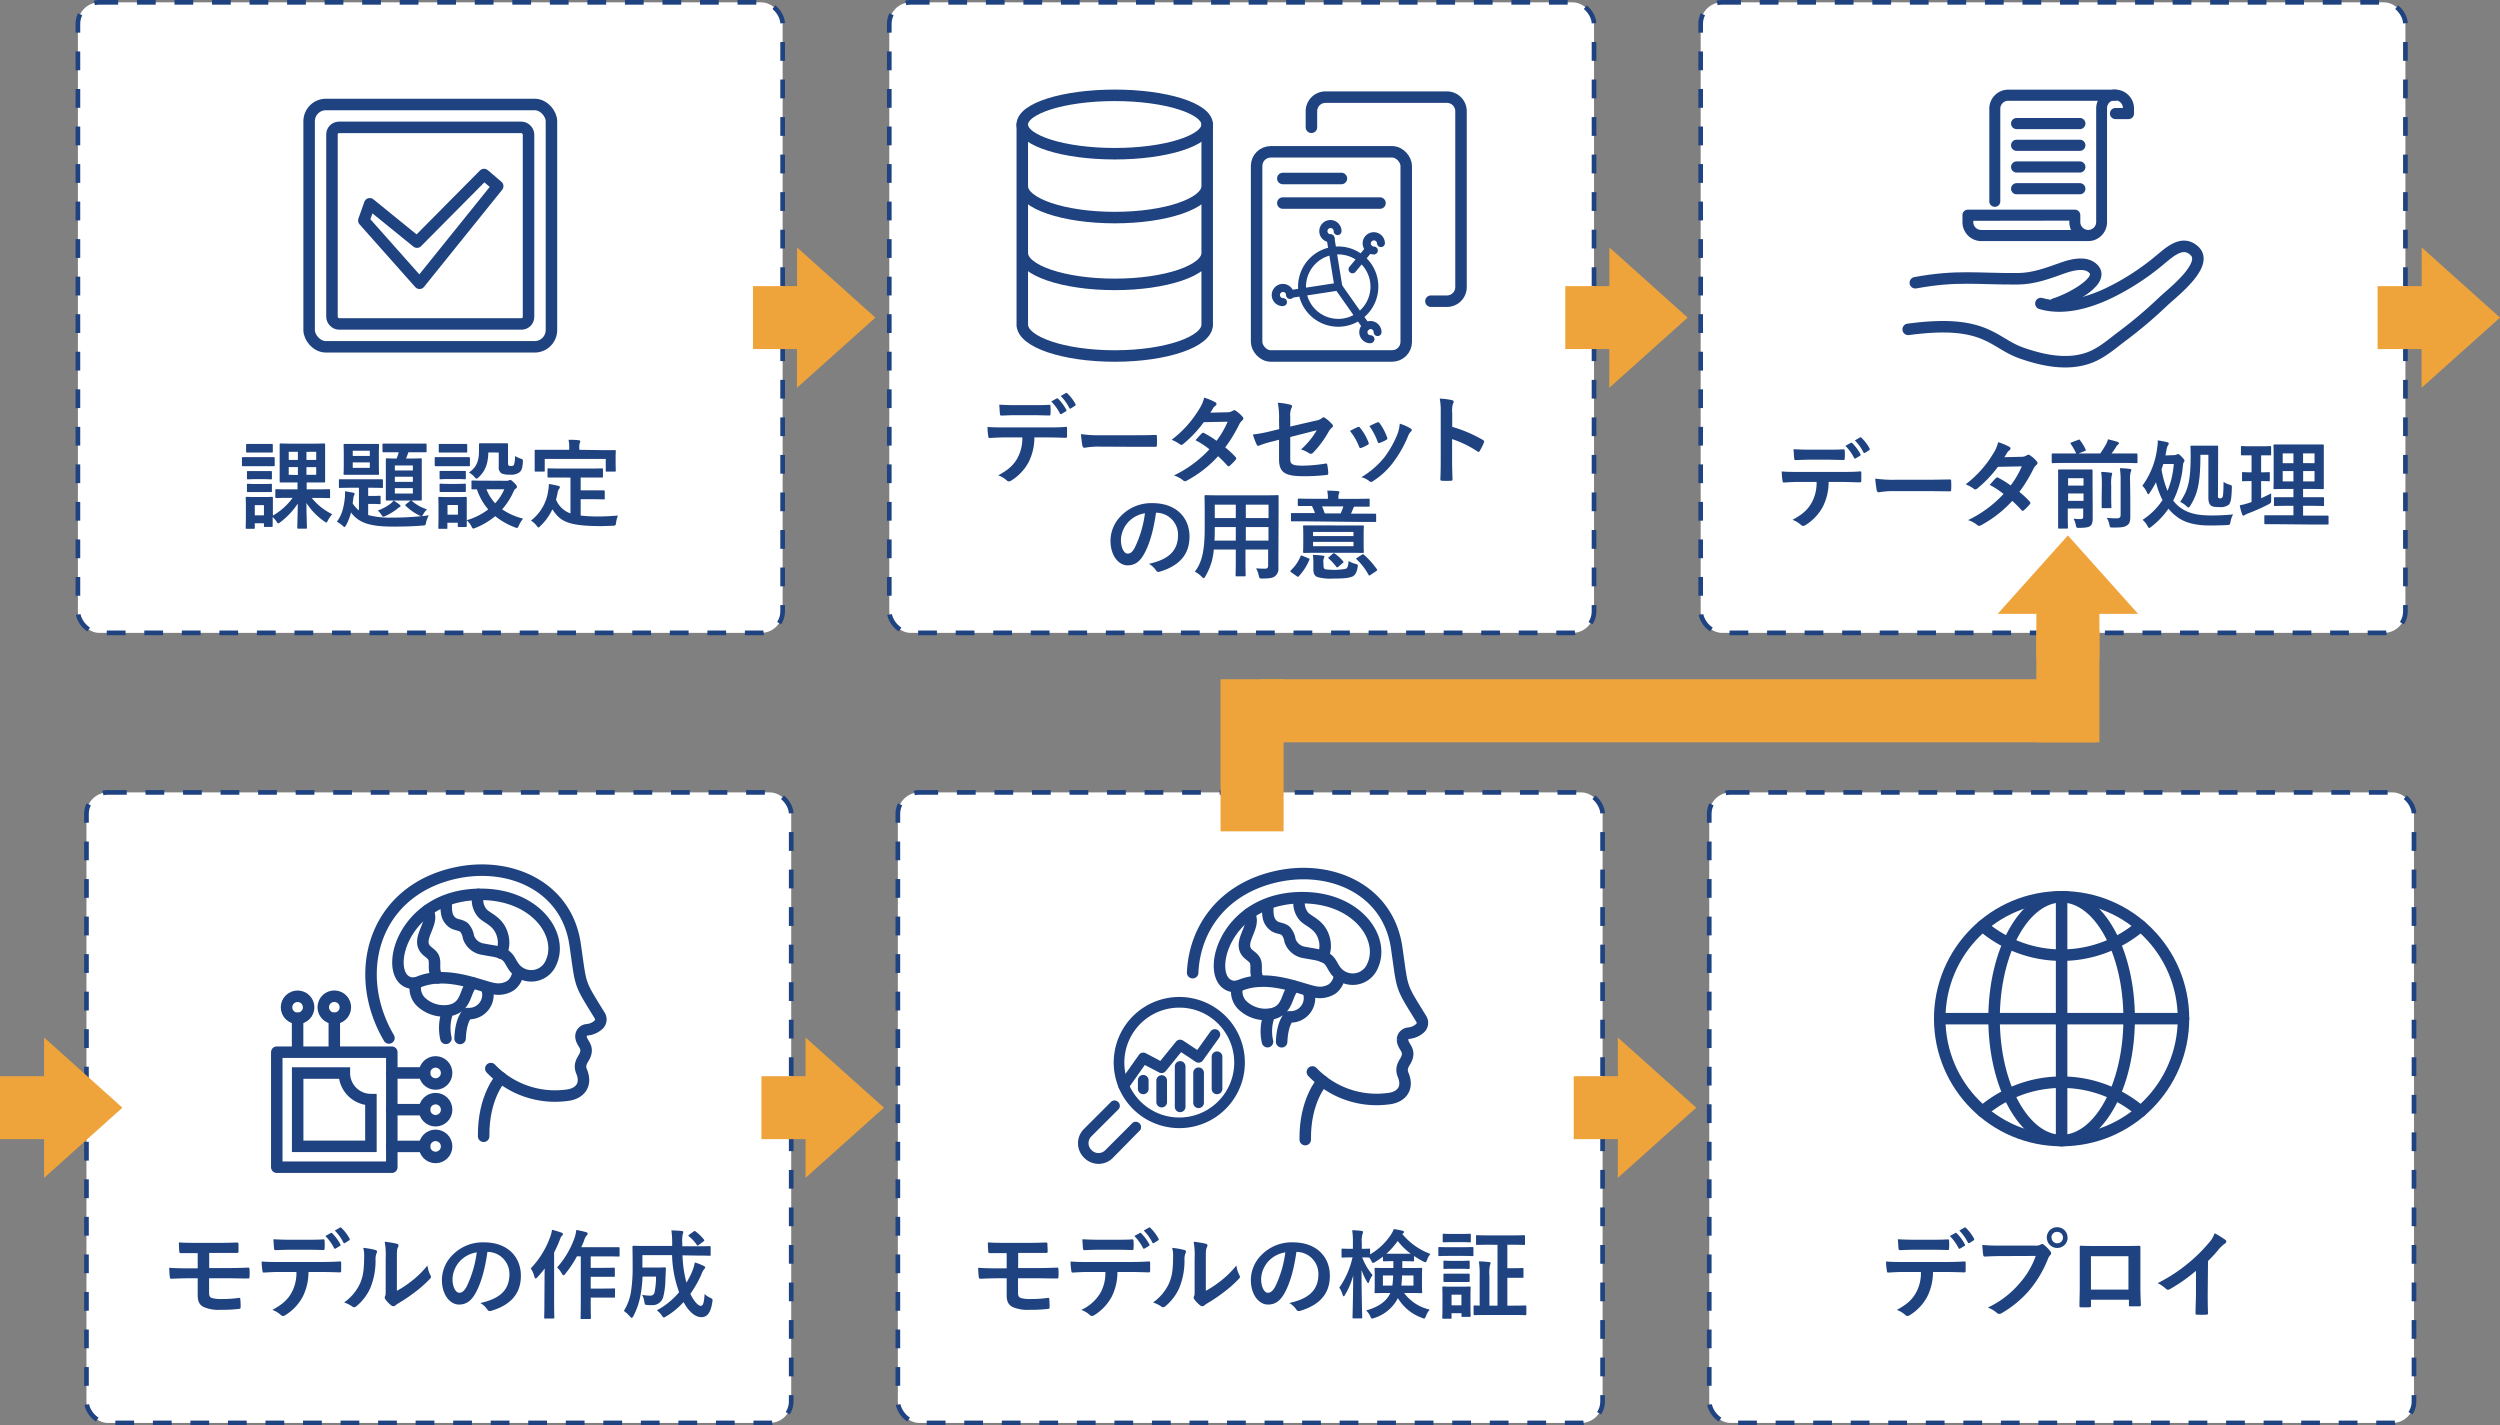
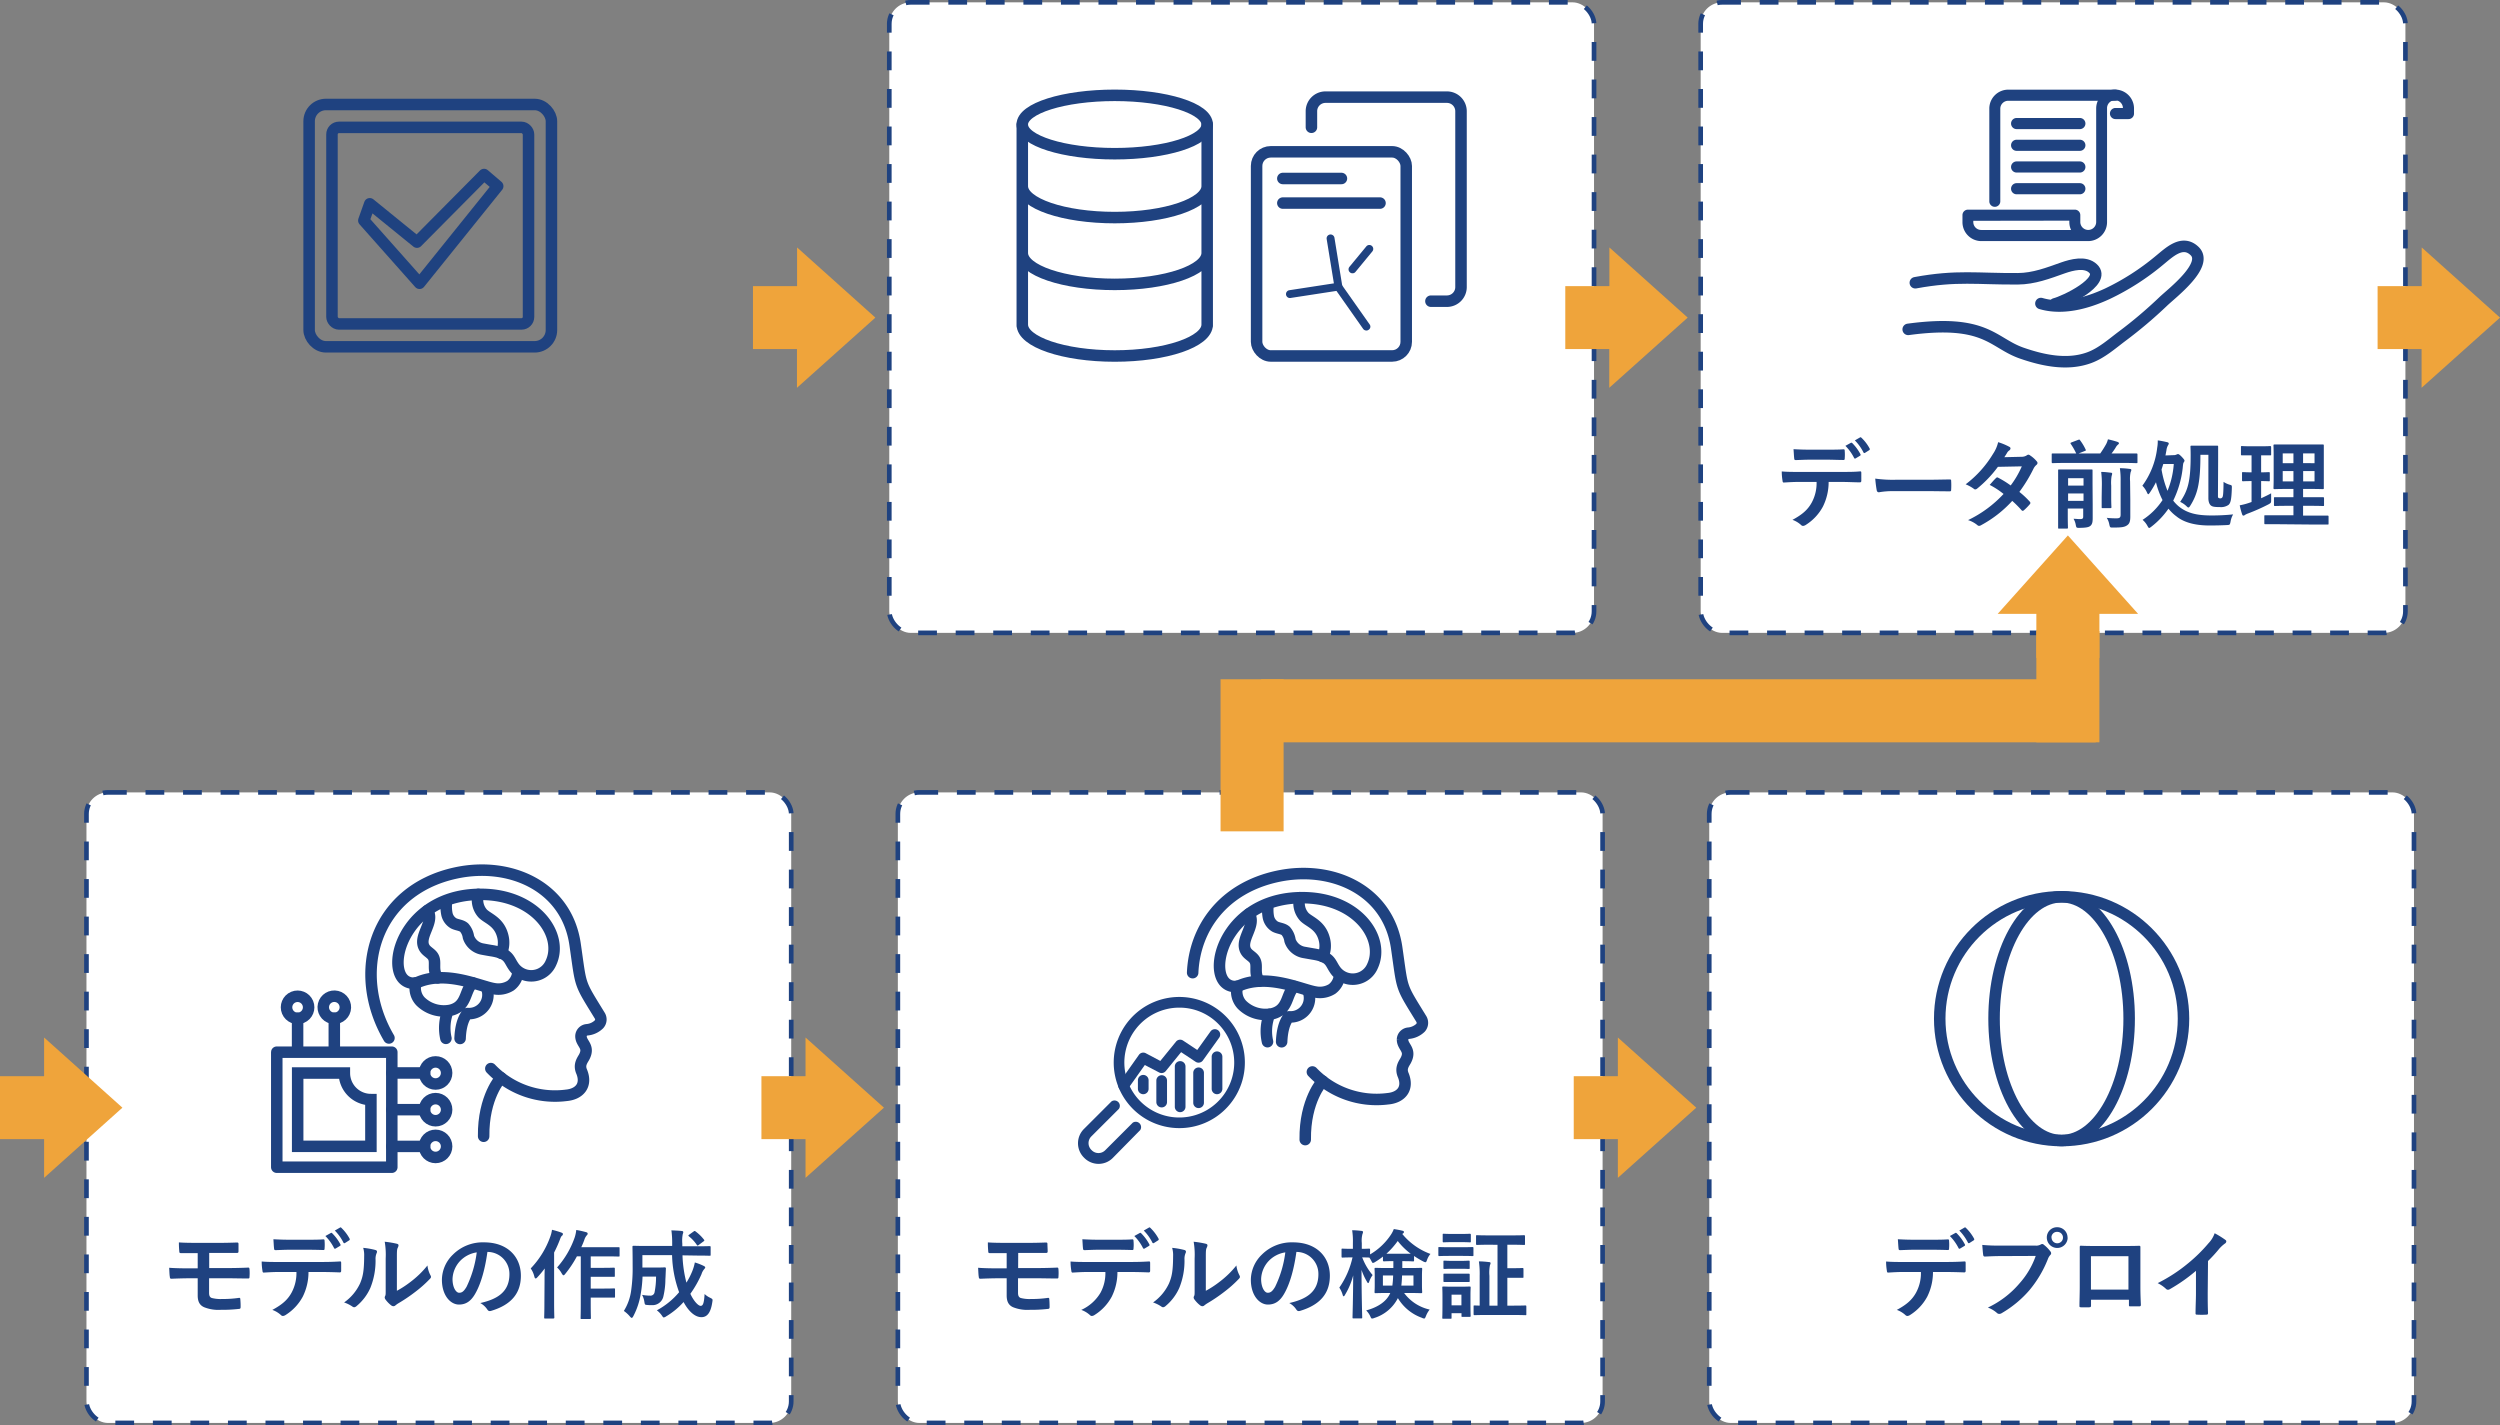
<svg xmlns="http://www.w3.org/2000/svg" viewBox="0 0 674 384.26">
  <rect x="0" y="0" width="674" height="384.26" fill="#808080" stroke="none" />
  <defs>
    <style>.cls-1{fill:#fff;stroke-width:1.26px;stroke-dasharray:5.06}.cls-1,.cls-3,.cls-5{stroke:#1f4280}.cls-1,.cls-5{stroke-miterlimit:10}.cls-2{fill:#1f4280}.cls-3,.cls-5{fill:none;stroke-linecap:round;stroke-width:3.1px}.cls-3{stroke-linejoin:round}.cls-4{fill:#efa43b}</style>
  </defs>
  <g id="レイヤー_2" data-name="レイヤー 2">
    <g id="レイヤー_1-2" data-name="レイヤー 1">
-       <rect class="cls-1" x="21" y=".63" width="190" height="170" rx="5.8" />
      <rect class="cls-1" x="239.75" y=".63" width="190" height="170" rx="5.8" />
      <rect class="cls-1" x="458.5" y=".63" width="190" height="170" rx="5.8" />
-       <path class="cls-2" d="M71 123.25h2.78c.16 0 .28 0 .28.29v1.84c0 .29 0 .31-.28.31h-8.27c-.16 0-.28 0-.28-.31v-1.84c0-.26 0-.29.28-.29h2.79zm9.43 19.27c-.25 0-.28 0-.28-.29 0-.49.1-3.3.13-6.47a19.82 19.82 0 01-4.68 5c-.29.24-.44.34-.57.34s-.26-.16-.52-.55-.68-.85-1-1.17v2.4c0 .13 0 .28-.26.28h-1.81c-.26 0-.28 0-.28-.28v-.71h-2.47v1.2c0 .26 0 .29-.29.29h-1.85c-.28 0-.31 0-.31-.29s.05-.78.05-3.93v-1.66c0-1.64-.05-2.26-.05-2.44s0-.29.31-.29.71.05 2.37.05h2c1.67 0 2.21-.05 2.39-.05s.26 0 .26.29V139a17.15 17.15 0 005.33-4.78H78c-2.47 0-3.33.05-3.48.05s-.29 0-.29-.29v-1.82c0-.26 0-.28.29-.28s1 .05 3.48.05h2.21v-1.85H75.69c-.22 0-.29 0-.29-.28v-7.34-2.59c0-.15 0-.32.29-.32s.93.06 3.22.06h5.2c2.29 0 3.07-.06 3.25-.06s.29 0 .29.32v9.93c0 .13 0 .28-.29.28h-4.68v1.85h2.52c2.49 0 3.35-.05 3.51-.05s.28 0 .28.28V134c0 .26 0 .29-.28.29s-1-.05-3.51-.05h-1.15a16 16 0 005.52 4.39 7.68 7.68 0 00-1.17 1.69c-.21.39-.29.55-.45.55s-.26-.13-.57-.34a17.5 17.5 0 01-4.76-4.92c0 3.25.13 6.11.13 6.63 0 .26 0 .29-.28.29zm-9.53-22.83h2.34c.16 0 .31 0 .31.29v1.74c0 .26 0 .28-.31.28h-6.6c-.15 0-.29 0-.29-.28v-1.74c0-.26 0-.29.29-.29H69zm-.08 7.31H73c.18 0 .31 0 .31.29v1.66c0 .26 0 .29-.31.29s-.62-.06-2.18-.06h-1.74c-1.59 0-2.06.06-2.21.06s-.29 0-.29-.29v-1.66c0-.26 0-.29.29-.29h2.21zm0 3.49c1.56 0 2-.06 2.18-.06s.31 0 .31.29v1.66c0 .26 0 .29-.31.29h-6.13c-.15 0-.29 0-.29-.29v-1.66c0-.26 0-.29.29-.29s.62.06 2.21.06zm-2.13 5.69v2.76h2.47v-2.76zM80.31 124v-2.2h-2.47v2.2zm0 4.06v-2.13h-2.47V128zm2.31-6.24V124h2.63v-2.2zm2.63 4.11h-2.63V128h2.63zM110.49 135.11c.16-.13.23-.18.34-.18s.13 0 .23.13a11.29 11.29 0 004.06 2.26 5.48 5.48 0 00-.91 1.14c-.31.55-.37.6-.52.68.6 0 1.27-.13 1.92-.23a8.87 8.87 0 00-.73 1.87c-.15.86-.15.86-1 .91-2.66.23-5.18.28-8.06.28-4 0-6.84-.46-8.77-1.61a7.65 7.65 0 01-2.41-2.21 14.53 14.53 0 01-1.33 3.43c-.21.34-.31.5-.44.5s-.26-.11-.52-.37a8.06 8.06 0 00-1.54-1.06c1.33-1.72 1.9-3.77 2.19-6.74a13.48 13.48 0 000-1.45c.71.08 1.46.23 2.16.36.31.05.44.16.44.29a.89.89 0 01-.15.47 2 2 0 00-.19.72l-.18 1.41a7.19 7.19 0 001.69 1.9v-6.11h-2c-2.23 0-3 .05-3.14.05s-.26 0-.26-.29v-1.77c0-.26 0-.28.26-.28h11.32c.15 0 .29 0 .29.28v1.77c0 .26 0 .29-.29.29s-.91-.05-3.15-.05h-.54v2.21h1.14c1.41 0 1.77-.06 1.93-.06s.28 0 .28.29v1.69c0 .26 0 .29-.28.29s-.52-.06-1.93-.06h-1.14v3a22.74 22.74 0 006.5.68 70.54 70.54 0 007.85-.39 2.27 2.27 0 01-.6-.21 14.18 14.18 0 01-3.61-2.55c-.21-.2-.16-.28.1-.49zm-11.34-15.42h2.79c.16 0 .26 0 .26.29s-.06.78-.06 2.26v3.2c0 1.5.06 2.13.06 2.28s0 .29-.26.29H92.91c-.19 0-.28 0-.28-.29s.05-.78.05-2.28v-3.2c0-1.48-.05-2.11-.05-2.26s0-.29.28-.29h2.81zm.55 3.23v-1.41h-4.6v1.41zm0 1.74h-4.6v1.48h4.6zm8 11.36c.18.16.28.23.28.39s-.13.26-.31.34a2.57 2.57 0 00-.55.41 15.71 15.71 0 01-3.17 1.93 1.91 1.91 0 01-.62.21c-.18 0-.26-.16-.47-.47a6.29 6.29 0 00-1-1.2 12.41 12.41 0 003.43-1.84 4.72 4.72 0 00.83-.84 14.48 14.48 0 011.54 1.05zm-1.12-14.09h-3.15c-.15 0-.31 0-.31-.26v-1.79c0-.26 0-.29.31-.29h11.3c.15 0 .28 0 .28.29v1.79c0 .23 0 .26-.28.26h-4.63a15 15 0 01-.65 1.69h1.17c2 0 2.63-.06 2.81-.06s.28 0 .28.29v10.82c0 .16 0 .28-.28.28H104.3c-.16 0-.28 0-.28-.28v-8.09-2.73c0-.16 0-.29.28-.29s.78.06 2.63.06a15.21 15.21 0 00.57-1.69zm-.13 4.91h4.86v-1.35h-4.86zm4.86 3.07v-1.38h-4.86v1.38zm0 1.69h-4.86v1.46h4.86zM123.62 123.25h2.78c.16 0 .29 0 .29.29v1.84c0 .29 0 .31-.29.31h-8.92c-.13 0-.28 0-.28-.31v-1.84c0-.26 0-.29.28-.29h2.76zm13 6.37a1.45 1.45 0 00.57-.1.86.86 0 01.39-.13c.18 0 .49.23 1 .73s.8.91.8 1.09a.49.49 0 01-.28.47 1.78 1.78 0 00-.63.8 18.65 18.65 0 01-3.09 4.84 17.49 17.49 0 005.64 2.5 9 9 0 00-1.12 1.82c-.23.49-.31.7-.52.7a2.35 2.35 0 01-.59-.18 19.34 19.34 0 01-5.28-3 19.69 19.69 0 01-5.31 3.15 1.56 1.56 0 01-.59.18c-.21 0-.32-.18-.55-.65a5 5 0 00-1.22-1.54v1.49c0 .11 0 .28-.29.28h-1.84c-.26 0-.29 0-.29-.28v-.86h-2.81v1.35c0 .26 0 .29-.28.29h-1.85c-.29 0-.31 0-.31-.29s.05-.78.05-3.93v-1.66c0-1.64-.05-2.26-.05-2.44s0-.29.31-.29.7.05 2.37.05h2.31c1.69 0 2.21-.05 2.39-.05s.29 0 .29.29v6a18 18 0 005.79-2.91 16.38 16.38 0 01-3.06-5.41h-1.17c-.26 0-.29 0-.29-.31v-1.82c0-.23 0-.26.29-.26s.91.05 3.17.05zm-13.32-9.93h2.34c.15 0 .32 0 .32.29v1.74c0 .26 0 .28-.32.28H118.57c-.16 0-.28 0-.28-.28v-1.74c0-.26 0-.29.28-.29h2.37zm-.2 7.28h2.18c.29 0 .31 0 .31.26v1.69c0 .26 0 .29-.31.29-.13 0-.6-.06-2.18-.06H121c-1.58 0-2.05.06-2.21.06s-.28 0-.28-.29v-1.69c0-.23 0-.26.28-.26H121zm0 3.49c1.58 0 2.05-.06 2.18-.06.29 0 .31 0 .31.29v1.66c0 .26 0 .29-.31.29h-6.49c-.16 0-.28 0-.28-.29v-1.66c0-.26 0-.29.28-.29s.63.06 2.21.06zm-2.45 5.69v2.6h2.81v-2.6zm11-14.17c-.05 3.28-1 5.15-2.54 6.63-.29.29-.47.42-.63.42s-.33-.16-.62-.5a5.24 5.24 0 00-1.43-1.14c1.74-1.2 2.7-2.73 2.7-5.67v-1.92c0-.15 0-.29.31-.29h7.23c.15 0 .29 0 .29.29V124.6c0 .42 0 .73.18.89s.31.15.73.15a.75.75 0 00.7-.36 6.9 6.9 0 00.26-2.34 7.1 7.1 0 001.53.7c.65.21.63.26.6.94-.08 1.56-.34 2.29-.94 2.78a3.91 3.91 0 01-2.65.6 4.66 4.66 0 01-2.21-.36 1.93 1.93 0 01-.7-1.8V122zm-.51 9.93a12.06 12.06 0 002.36 3.77 13 13 0 002.45-3.77zM151.43 128.74h-3.51c-.16 0-.31 0-.31-.28v-1.9c0-.26 0-.29.31-.29s1 .05 3.51.05h7.33c2.5 0 3.36-.05 3.51-.05s.29 0 .29.29v1.9c0 .25 0 .28-.29.28h-5.72v3.46h6.18c.17 0 .31 0 .31.28v1.9c0 .23 0 .26-.31.26s-.86-.05-3-.05h-3.18V139a42.9 42.9 0 005 .24c1.48 0 3.33-.11 5.05-.24a7.28 7.28 0 00-.5 1.88c-.1.8-.13.8-.93.88-1 0-2 .08-3.07.08-9.31 0-11.13-1.43-13.18-4.53a14.77 14.77 0 01-3.18 4.45c-.26.29-.41.44-.57.44s-.26-.15-.52-.49a5.46 5.46 0 00-1.51-1.35 12.31 12.31 0 004.68-8.22 12.09 12.09 0 00.16-1.66c.86.13 1.72.31 2.47.49.36.08.49.18.49.36a.83.83 0 01-.23.5 2.19 2.19 0 00-.34.8 19.51 19.51 0 01-.47 2.06 6.54 6.54 0 003.9 3.72v-9.65zm10.87-7.39h3.43c.15 0 .29 0 .29.26s-.05.63-.05 1.36V124c0 2.32.05 2.71.05 2.86s0 .29-.29.29h-2.13c-.26 0-.29 0-.29-.29v-3.14h-16.45v3.14c0 .26 0 .29-.32.29h-2.1c-.26 0-.29 0-.29-.29V123.12v-1.59c0-.19 0-.26.29-.26h9.02v-.23a10.84 10.84 0 00-.18-2.47c1 0 1.9 0 2.78.13.23 0 .39.11.39.26a1.18 1.18 0 01-.16.49 4.93 4.93 0 00-.1 1.57v.25zM278.87 117.93a14.85 14.85 0 01-1.54 6.64 13.18 13.18 0 01-4.57 4.91 1.63 1.63 0 01-.78.31.77.77 0 01-.55-.26 6.84 6.84 0 00-2.31-1.38c2.55-1.37 4.08-2.65 5.17-4.62a11.15 11.15 0 001.33-5.6h-4.94c-1.3 0-2.58.08-3.9.16-.24 0-.32-.16-.34-.49a15.71 15.71 0 01-.21-2.5c1.46.13 2.91.13 4.42.13h11.68c2 0 3.53 0 5.07-.15.26 0 .28.15.28.52v2c0 .34-.15.44-.39.44-1.35-.05-3.14-.11-4.94-.11zm-5.15-6c-1.2 0-2.24.06-3.69.11-.34 0-.42-.13-.45-.45-.07-.62-.1-1.55-.18-2.49 1.82.1 3.15.13 4.32.13h4.78c1.46 0 3.1 0 4.4-.1.26 0 .31.15.31.49a12.05 12.05 0 010 1.9c0 .36 0 .49-.34.49-1.4 0-2.94-.08-4.37-.08zm11.18-4.52c.13-.08.23 0 .36.08a11.92 11.92 0 012.21 3 .28.28 0 01-.13.42l-1.17.7a.27.27 0 01-.41-.13 13 13 0 00-2.34-3.25zm2.47-1.46c.16-.1.23 0 .36.08a11.27 11.27 0 012.21 2.91.31.31 0 01-.13.47l-1.09.7a.28.28 0 01-.44-.13 12.73 12.73 0 00-2.31-3.22zM296.24 120.41a20.94 20.94 0 00-3.82.31c-.31 0-.52-.16-.6-.55a29.88 29.88 0 01-.39-3.14 33.46 33.46 0 005.62.31h8.37c2 0 4 0 6-.08.39 0 .47 0 .47.36a20 20 0 010 2.45c0 .31-.1.41-.47.39h-5.8zM330.89 111.15a2.52 2.52 0 001.43-.39.79.79 0 01.45-.18.87.87 0 01.46.21 8.2 8.2 0 011.77 1.58.63.63 0 01.21.47.65.65 0 01-.29.49 3.41 3.41 0 00-.78 1 40.09 40.09 0 01-3.82 6.29 23.3 23.3 0 012.81 2.63.52.52 0 01.16.36.51.51 0 01-.16.34 15.58 15.58 0 01-1.61 1.64.55.55 0 01-.31.13.43.43 0 01-.29-.16 31.49 31.49 0 00-2.52-2.56 31.54 31.54 0 01-8.3 6.5 1.41 1.41 0 01-.65.24.77.77 0 01-.49-.24 7.42 7.42 0 00-2.47-1.32 31.67 31.67 0 009.57-7.05 21.39 21.39 0 00-3.75-2.44c.57-.63 1.12-1.3 1.72-1.85a.46.46 0 01.34-.18.72.72 0 01.26.1 26.43 26.43 0 013.35 2.08 24.74 24.74 0 003-5.15l-6.44.13a31.53 31.53 0 01-5.54 5.88.94.94 0 01-.52.24.58.58 0 01-.41-.18 10.82 10.82 0 00-2.19-1.2 29.06 29.06 0 007.36-8.17 9.48 9.48 0 001.4-3.19 16.24 16.24 0 013.05 1.27.47.47 0 01.28.42.71.71 0 01-.31.52 2.18 2.18 0 00-.55.54c-.2.37-.36.63-.8 1.3zM344.83 113.15a21.57 21.57 0 00-.33-4.57 17.8 17.8 0 013.35.52c.34.07.49.23.49.46a.86.86 0 01-.15.42 4.59 4.59 0 00-.34 2.31V115l6.79-1.58a3.55 3.55 0 001.84-.76.65.65 0 01.37-.16.58.58 0 01.36.16 10.07 10.07 0 011.92 1.69.67.67 0 01.24.47.72.72 0 01-.34.52 3.61 3.61 0 00-.81 1 26.92 26.92 0 01-4.13 5.62 1 1 0 01-.67.39.83.83 0 01-.5-.18 8.86 8.86 0 00-2.16-1A21.47 21.47 0 00355 116l-7.15 1.82v5.9c0 1.38.47 1.82 3.28 1.82a39.29 39.29 0 006.29-.57c.36-.05.39.13.44.52a12.43 12.43 0 01.24 2.18c0 .26-.16.37-.55.39a49.12 49.12 0 01-6.22.32c-5 0-6.5-1.07-6.5-4.58v-5.25l-1.66.44a26.71 26.71 0 00-3.67 1.12 1.08 1.08 0 01-.31.1c-.18 0-.28-.13-.41-.41a18.21 18.21 0 01-1-2.66 37 37 0 004.88-.91l2.21-.54zM366 115.15a.47.47 0 01.68.19 13.82 13.82 0 012.23 3.84 1.59 1.59 0 01.11.39c0 .16-.11.24-.31.37a11 11 0 01-1.67.8c-.36.13-.52 0-.65-.36a15.43 15.43 0 00-2.44-4.19c.86-.49 1.49-.78 2.05-1.04zm14.28.34c.2.16.34.29.34.44s-.08.29-.29.47a3.63 3.63 0 00-.78 1.33 31.44 31.44 0 01-3.93 6.91 20.51 20.51 0 01-5.35 5 1.12 1.12 0 01-.63.29.58.58 0 01-.41-.18 6 6 0 00-2.21-1.1 22.66 22.66 0 006.24-5.4 27.13 27.13 0 003.51-6.27 9.78 9.78 0 00.6-2.76 12.55 12.55 0 012.89 1.27zm-9-1.58c.29-.14.47-.11.68.2a14.88 14.88 0 012 3.8c.13.39.08.52-.26.7a10.15 10.15 0 01-1.79.81c-.29.1-.39 0-.52-.39a17.63 17.63 0 00-2.19-4.16c1-.5 1.59-.78 2.03-.96zM391.52 115.08a36.66 36.66 0 018.27 3.53c.28.16.41.34.28.68a14.86 14.86 0 01-1.12 2.26c-.1.18-.2.29-.33.29a.41.41 0 01-.29-.13 28.48 28.48 0 00-6.84-3.33v5.74c0 1.69.05 3.23.11 5.1 0 .31-.11.39-.47.39a18 18 0 01-2.32 0c-.36 0-.49-.08-.49-.39.08-1.92.1-3.46.1-5.12v-12.79a19.17 19.17 0 00-.26-3.85 19.15 19.15 0 013.25.41c.37.08.5.24.5.44a1.35 1.35 0 01-.21.6 6.88 6.88 0 00-.18 2.45zM311.66 138.21c-.6 4.42-1.69 8.48-3.25 11.21-1.12 2-2.47 3-4.42 3-2.29 0-4.6-2.45-4.6-6.68a9.58 9.58 0 012.94-6.76 11.35 11.35 0 018.45-3.33c6.24 0 9.91 3.85 9.91 9 0 4.84-2.73 7.88-8 9.46-.55.16-.78.06-1.12-.46a5.47 5.47 0 00-1.82-1.64c4.39-1 7.85-2.86 7.85-7.78a5.91 5.91 0 00-5.82-6zm-7.46 2.52a7.5 7.5 0 00-2 4.81c0 2.4 1 3.72 1.77 3.72s1.25-.34 1.95-1.58a29.78 29.78 0 002.76-9.31 7.83 7.83 0 00-4.48 2.36zM344.66 149.6v3.59a2.47 2.47 0 01-.86 2.1c-.49.45-1.27.68-3.43.68-.8 0-.8 0-1-.75a6.68 6.68 0 00-.73-2c1.07.08 1.56.1 2.42.1.6 0 .83-.26.83-.85v-4.32h-6.11v3.09c0 2.53.05 3.7.05 3.85s0 .29-.28.29h-2.15c-.26 0-.28 0-.28-.29s.05-1.32.05-3.85v-3.09h-5.93a16.49 16.49 0 01-2.26 7.2c-.21.37-.34.52-.47.52s-.26-.13-.55-.41a6.65 6.65 0 00-1.84-1.33c1.89-2.44 2.67-5.54 2.67-11.8v-4.27c0-2.7-.05-4.11-.05-4.26s0-.31.31-.31 1.07.05 3.57.05h12.22c2.52 0 3.4-.05 3.59-.05s.28 0 .28.31v4.26zm-11.49-3.85v-3.66h-5.67v.28c0 1.25 0 2.37-.08 3.38zm0-6.08v-3.62h-5.67v3.62zm2.7-3.62v3.62H342v-3.62zm6.11 9.7v-3.66h-6.11v3.66zM348.14 154.31c-.31-.24-.31-.34-.13-.55a10.77 10.77 0 002.63-3.82c.13-.26.18-.21.52-.08l1.58.65c.31.1.37.16.26.42a15 15 0 01-2.83 4.42.33.33 0 01-.24.15.6.6 0 01-.31-.15zm3.43-13.76h-3.25c-.16 0-.28 0-.28-.28v-1.67c0-.26 0-.28.28-.28H354.51a15.06 15.06 0 00-.81-1.9h-3.51c-.16 0-.31 0-.31-.31v-1.41c0-.26 0-.28.31-.28s1 .05 3.54.05H358v-.19a9.23 9.23 0 00-.18-2c.94 0 2 .05 2.89.13.23 0 .39.13.39.26a1.18 1.18 0 01-.16.49 3.58 3.58 0 00-.1 1.14v.19h4.6c2.52 0 3.38-.05 3.54-.05s.28 0 .28.28v1.56c0 .29 0 .31-.28.31h-3.9a2.34 2.34 0 00-.24.44c-.15.34-.36.94-.62 1.46H370.69c.15 0 .32 0 .32.28v1.67c0 .26 0 .28-.32.28h-3.25zm12.25 1.12h3.59c.19 0 .28 0 .28.28s-.05.73-.05 2.08v2.68c0 1.35.05 1.93.05 2.08s0 .29-.28.29-1.07-.05-3.59-.05h-8.63c-2.53 0-3.41.05-3.59.05s-.29 0-.29-.29.05-.73.05-2.08V144c0-1.35-.05-1.89-.05-2.08s0-.28.29-.28h3.59zm-7 10.79c0 .55.11.83.42 1a16.64 16.64 0 005.64-.13c.44-.21.65-1 .68-2.08a7.66 7.66 0 001.9.78c.65.18.65.18.57.89-.24 1.37-.68 2.13-1.33 2.47-1 .46-2.47.59-5.17.59a12.89 12.89 0 01-4.45-.44c-.57-.31-1-.73-1-2.13v-1.64a15.47 15.47 0 00-.13-2.16c.86 0 1.87.08 2.65.19.34.05.47.13.47.23a.67.67 0 01-.13.39 2.16 2.16 0 00-.16 1.09zm-2.82-9.05v1.12h10.9v-1.12zm10.9 2.68H354v1.17h10.9zm-8.48-9.57a16.55 16.55 0 01.73 1.9h4.29a15.88 15.88 0 00.73-1.9zm2.86 12.79c.29-.2.36-.2.6-.05a11.39 11.39 0 012.23 2.06c.16.2.16.26-.1.46l-1.17 1a.61.61 0 01-.34.18c-.1 0-.15 0-.26-.18a14.56 14.56 0 00-2-2.18c-.21-.21-.21-.21.08-.44zm7.88.24c.28-.18.34-.16.54 0a21.48 21.48 0 013.49 3.9c.15.24.13.32-.13.5l-1.57 1.05a.69.69 0 01-.34.16c-.08 0-.13-.08-.21-.21a16.52 16.52 0 00-3.2-4.16c-.2-.21-.18-.21.13-.41z" />
      <g>
        <path class="cls-3" d="M113.11 76.37L98.09 59.45l1.6-4.51 12.73 10.34 18.08-18.23 3.68 3.14-21.07 26.18z" />
        <rect class="cls-3" x="83.34" y="28.17" width="65.33" height="65.33" rx="4.52" />
        <rect class="cls-3" x="89.5" y="34.34" width="52.99" height="52.99" rx="1.89" />
      </g>
      <g>
        <ellipse class="cls-3" cx="300.53" cy="33.57" rx="24.93" ry="7.87" />
        <path class="cls-3" d="M325.46 50.18c0 4.68-11.16 8.48-24.93 8.48s-24.92-3.8-24.92-8.48M325.46 68.2c0 4.68-11.16 8.47-24.93 8.47s-24.92-3.79-24.92-8.47M325.46 87.5c0 4.68-11.16 8.48-24.93 8.48s-24.92-3.8-24.92-8.48M325.46 87.85V33.57M275.61 33.57v54.28" />
        <g>
          <rect class="cls-3" x="338.78" y="40.93" width="40.34" height="55.04" rx="3.81" />
          <path class="cls-3" d="M345.85 48.12h15.8M345.85 54.75h26.2" />
-           <path class="cls-2" d="M360.79 88.09a10.82 10.82 0 1110.81-10.81 10.82 10.82 0 01-10.81 10.81zm0-19.5a8.69 8.69 0 108.69 8.69 8.7 8.7 0 00-8.69-8.69zM370.37 68.6a3 3 0 113-2.95 1.07 1.07 0 01-2.13 0 .84.84 0 00-.83-.84.85.85 0 00-.84.84.84.84 0 00.84.83 1.06 1.06 0 110 2.12zM358.68 65.32a3 3 0 113-3 1.06 1.06 0 01-2.12 0 .84.84 0 00-1.68 0 .85.85 0 00.84.84 1.06 1.06 0 110 2.12zM345.91 82.54a3 3 0 112.95-3 1.06 1.06 0 01-2.12 0 .83.83 0 00-.83-.83.84.84 0 00-.84.83.85.85 0 00.84.84 1.06 1.06 0 110 2.12zM369.46 92.55a3 3 0 113-3 1.06 1.06 0 11-2.12 0 .85.85 0 00-.84-.84.84.84 0 00-.83.84.83.83 0 00.83.83 1.06 1.06 0 110 2.12z" />
          <path class="cls-2" d="M364.63 73.68a1 1 0 01-.67-.24 1.07 1.07 0 01-.15-1.5l4.54-5.5a1.05 1.05 0 011.49-.15 1.06 1.06 0 01.14 1.5l-4.53 5.5a1 1 0 01-.82.39zM368.37 89.11a1.08 1.08 0 01-.87-.45l-7.57-10.77a1.06 1.06 0 111.73-1.22l7.58 10.77a1 1 0 01-.26 1.47 1 1 0 01-.61.2z" />
          <path class="cls-2" d="M360.79 78.34a1.05 1.05 0 01-1-.89l-2.12-13a1.06 1.06 0 012.1-.34l2.11 13a1.06 1.06 0 01-.88 1.21z" />
          <path class="cls-2" d="M347.78 80.35a1.06 1.06 0 01-.16-2.11l13-2a1.06 1.06 0 01.33 2.09l-13 2z" />
          <path class="cls-3" d="M385.78 81.2h4.31a3.8 3.8 0 003.8-3.8V30a3.8 3.8 0 00-3.8-3.81h-32.73a3.8 3.8 0 00-3.8 3.81v4.31" />
        </g>
      </g>
      <g>
        <path class="cls-2" d="M493 129.93a14.85 14.85 0 01-1.54 6.64 13.1 13.1 0 01-4.57 4.91 1.63 1.63 0 01-.78.31.78.78 0 01-.55-.26 6.84 6.84 0 00-2.31-1.38c2.55-1.37 4.08-2.65 5.17-4.62a11 11 0 001.33-5.6h-4.94c-1.3 0-2.58.08-3.9.16-.24 0-.31-.16-.34-.49a15.71 15.71 0 01-.21-2.5c1.46.13 2.92.13 4.42.13h11.68c2 0 3.53 0 5.07-.15.26 0 .28.15.28.52v2c0 .34-.15.44-.39.44-1.35 0-3.14-.11-4.94-.11zm-5.15-6c-1.19 0-2.24.06-3.69.11-.34 0-.42-.13-.44-.45-.08-.62-.11-1.55-.19-2.49 1.83.1 3.15.13 4.32.13h4.78c1.46 0 3.1 0 4.4-.1.26 0 .31.15.31.49a12.05 12.05 0 010 1.9c0 .36-.05.49-.34.49-1.4 0-2.93-.08-4.37-.08zm11.15-4.55c.13-.08.24 0 .37.08a12.42 12.42 0 012.21 3 .29.29 0 01-.13.42l-1.17.7a.27.27 0 01-.42-.13 12.76 12.76 0 00-2.34-3.25zm2.47-1.46c.16-.1.24 0 .36.08a11.55 11.55 0 012.22 2.91.33.33 0 01-.13.47l-1.1.7a.28.28 0 01-.44-.13 12.49 12.49 0 00-2.31-3.22zM510.38 132.41a20.94 20.94 0 00-3.82.31c-.31 0-.52-.16-.6-.55a29.88 29.88 0 01-.39-3.14 33.46 33.46 0 005.62.31h8.37c2 0 4-.05 6-.08.39 0 .47.05.47.36a20 20 0 010 2.45c0 .31-.1.41-.47.39-1.95 0-3.87-.05-5.79-.05zM545 123.15a2.51 2.51 0 001.42-.39.79.79 0 01.45-.18.87.87 0 01.46.21 8 8 0 011.77 1.58.63.63 0 01.21.47.67.67 0 01-.28.49 3.1 3.1 0 00-.78 1 40.15 40.15 0 01-3.83 6.29 22.58 22.58 0 012.81 2.63.52.52 0 01.16.36.51.51 0 01-.16.34 15.58 15.58 0 01-1.61 1.64.55.55 0 01-.31.13.45.45 0 01-.29-.16 29.91 29.91 0 00-2.52-2.52 31.54 31.54 0 01-8.3 6.5 1.41 1.41 0 01-.65.24.77.77 0 01-.49-.24 7.42 7.42 0 00-2.47-1.32 31.67 31.67 0 009.57-7.05 21.65 21.65 0 00-3.74-2.44c.57-.63 1.11-1.3 1.71-1.85a.48.48 0 01.34-.18.66.66 0 01.26.1 25.74 25.74 0 013.35 2.08 25.23 25.23 0 003-5.15l-6.45.13a31.53 31.53 0 01-5.57 5.85.94.94 0 01-.52.24.58.58 0 01-.41-.18 10.55 10.55 0 00-2.19-1.2 29.06 29.06 0 007.36-8.17 9.48 9.48 0 001.4-3.19 16.24 16.24 0 013.05 1.27.47.47 0 01.28.42.71.71 0 01-.31.52 2 2 0 00-.54.54c-.21.37-.37.63-.81 1.3zM556.68 124.81c-2.29 0-3.1.06-3.25.06s-.29 0-.29-.32v-2c0-.26 0-.29.29-.29h6.32a18.32 18.32 0 00-1.46-2.57c-.16-.24-.1-.29.18-.42l1.77-.67c.36-.13.39-.13.55.1a13.47 13.47 0 011.5 2.5c.11.23.11.26-.28.41l-1.64.65h5.85a26.93 26.93 0 001.59-2.52 5.8 5.8 0 00.49-1.3 25.39 25.39 0 012.6.7c.23.11.36.18.36.37s-.1.23-.23.34a2.83 2.83 0 00-.7.91c-.29.44-.65 1-1.07 1.5h6.71c.16 0 .29 0 .29.29v2c0 .29 0 .32-.29.32s-1-.06-3.28-.06zm7.51 11.31v3.49c0 1-.07 1.69-.62 2.16-.39.33-1 .52-2.94.54-.83 0-.83 0-1-.78a4.71 4.71 0 00-.6-1.66c.7 0 1.07.08 1.74.08s.86-.16.86-.68v-2.16h-4.16v1.82c0 2.13.05 3.17.05 3.3s0 .29-.28.29h-2.08c-.26 0-.29 0-.29-.29v-11.96-3.45c0-.18 0-.26.29-.26h8.71c.16 0 .28 0 .28.26v3.66zm-6.63-7.2v2h4.16v-2zm4.16 6.11v-2h-4.16v2zm4.94-4.11a26.18 26.18 0 00-.18-3.69c.94 0 1.72.11 2.6.21.26 0 .36.13.36.28a2.3 2.3 0 01-.15.6 11.47 11.47 0 00-.11 2.58v3.1c0 1.74.06 2.57.06 2.73s0 .26-.29.26h-2.05c-.26 0-.29 0-.29-.26V134zm7.67 3.85v4.53c0 1.3-.23 1.92-.91 2.36s-1.4.57-3.74.57c-.81 0-.81 0-1-.8a5.05 5.05 0 00-.7-1.82 22.27 22.27 0 002.63.13c.8 0 1.11-.18 1.11-1v-9a22.33 22.33 0 00-.2-3.51c1 0 1.79.08 2.67.19.26 0 .42.15.42.28a1.32 1.32 0 01-.18.55 8.24 8.24 0 00-.16 2.49zM585.89 122.71a2.06 2.06 0 00.84-.13 1.06 1.06 0 01.46-.16c.19 0 .47.18 1 .73s.75.88.75 1a.78.78 0 01-.18.47c-.18.23-.21.57-.31 1.61a26.76 26.76 0 01-2.55 8.74 9.81 9.81 0 001.4 1.48c2.4 2 5.18 2.52 9 2.52a55.83 55.83 0 005.75-.29 6 6 0 00-.7 2c-.18.83-.18.83-1 .88-1.66.08-3 .11-4.71.11-3.4 0-6.65-.65-8.86-2.45a11.21 11.21 0 01-2.16-2.08A21.7 21.7 0 01580 142c-.28.21-.46.34-.59.34s-.26-.19-.47-.58a5.58 5.58 0 00-1.3-1.61 18.47 18.47 0 005.38-5.33 21.87 21.87 0 01-1.77-4.81 25.87 25.87 0 01-1.66 2.81c-.18.26-.31.42-.42.42s-.21-.16-.34-.45a6 6 0 00-1.25-1.84 21.4 21.4 0 004-10.22 10.12 10.12 0 00.15-2c1 .13 1.69.29 2.58.49.26.08.39.19.39.37a1 1 0 01-.21.47 3.62 3.62 0 00-.42 1.35l-.26 1.38zm-3.14 3.87a27.24 27.24 0 001.61 5.75 23.28 23.28 0 001.69-7.23h-2.83zm15.21 7.1c0 .29 0 .44.15.55a.78.78 0 00.45.13.64.64 0 00.62-.34c.13-.21.26-.83.29-4.11a6.05 6.05 0 001.79.81c.47.13.47.2.44 1-.1 3.14-.36 3.9-.88 4.39a3.56 3.56 0 01-2.32.6c-1.48 0-2-.11-2.39-.39s-.73-.94-.73-2v-11.7h-2.15c0 7.33-.68 10.45-2.71 13.68-.23.36-.36.52-.52.52s-.28-.11-.54-.37a6.14 6.14 0 00-1.69-1.14c2.1-3.12 2.83-5.49 2.83-12.59 0-1.4-.05-2.13-.05-2.29s0-.28.31-.28H597.72c.18 0 .29 0 .29.28v3.41zM609.6 134.33c.91-.42 1.79-.83 2.7-1.33v1.69c0 .86 0 .86-.65 1.25a51.8 51.8 0 01-5.61 2.5 4.05 4.05 0 00-.81.39.6.6 0 01-.42.18c-.13 0-.23-.08-.33-.34a20 20 0 01-.65-2.44 17.27 17.27 0 002.44-.63l.75-.26v-5.64c-1.63 0-2.13.05-2.28.05s-.29 0-.29-.28v-1.87c0-.29 0-.32.29-.32s.65.06 2.28.06v-4.58h-2.6c-.16 0-.26 0-.26-.29v-1.89c0-.29 0-.32.26-.32s.71.06 2.45.06h2.7c1.77 0 2.32-.06 2.45-.06s.28 0 .28.32v1.89c0 .27 0 .29-.28.29h-2.42v4.58c1.43 0 1.92-.06 2.08-.06s.26 0 .26.32v1.87c0 .26 0 .28-.26.28s-.65-.05-2.08-.05zm4.76 7h-3.62c-.16 0-.28 0-.28-.29v-1.84c0-.26 0-.29.28-.29h7.57v-2.54h-1.61c-2.4 0-3.2.05-3.36.05s-.28 0-.28-.29v-1.79c0-.26 0-.29.28-.29h4.97v-2.23h-1.69c-2.37 0-3.23.05-3.38.05s-.31 0-.31-.26.05-1 .05-2.89v-5.77c0-1.85-.05-2.65-.05-2.83s0-.29.31-.29h12.97c.18 0 .29 0 .29.29v11.49c0 .16 0 .26-.29.26s-1-.05-3.4-.05h-1.9v2.23H626.27c.16 0 .29 0 .29.29v1.79c0 .26 0 .29-.29.29s-1-.05-3.36-.05h-2V139h6.59c.13 0 .28 0 .28.29v1.84c0 .26 0 .29-.28.29h-3.59zm3.95-16.46v-2.63h-2.89v2.63zm0 4.91V127h-2.89v2.78zm2.6-7.54v2.63H624v-2.63zM624 127h-3.07v2.78H624z" />
      </g>
      <g>
        <path class="cls-3" d="M554 81.91c2.5-.6 14-6 10.29-9.51-2.08-2-5.75-1-8.11-.18-4 1.42-7.85 2.91-12.16 2.94-10.92.08-16.39-1-27.65 1.07" />
        <path class="cls-3" d="M514.45 88.8c21-2.83 22.64 3.58 30.52 6.37 5.74 2 12.39 3.46 18.37 1.23 3.29-1.23 6-3.66 8.77-5.74a119.74 119.74 0 0011.1-9.39c2.38-2.27 12.35-9.86 8.44-13.6-3.37-3.22-7 .55-9.67 2.69a66.19 66.19 0 01-13.83 8.84c-3.58 1.65-11 4.66-17.92 2.63" />
        <g>
          <path class="cls-2" d="M560.73 34.81h-17.05a1.48 1.48 0 010-3h17.05a1.48 1.48 0 110 3zM560.73 40.67h-17.05a1.48 1.48 0 010-3h17.05a1.48 1.48 0 110 3zM560.73 46.52h-17.05a1.48 1.48 0 010-3h17.05a1.48 1.48 0 110 3zM560.73 52.38h-17.05a1.48 1.48 0 010-3h17.05a1.48 1.48 0 110 3z" />
          <path class="cls-2" d="M563 65h-28.82a5.1 5.1 0 01-5.1-5.1V58a1.48 1.48 0 011.48-1.48h28.81a1.48 1.48 0 011.48 1.48v1.85a2.14 2.14 0 104.28 0v-30.6a5.1 5.1 0 1110.2 0v1.38a1.48 1.48 0 01-1.48 1.48h-3.51a1.48 1.48 0 010-3h2a2.14 2.14 0 00-4.28.1v30.6A5.11 5.11 0 01563 65zm-31-5.47v.37a2.14 2.14 0 002.18 2.1h24.18a5.11 5.11 0 01-.47-2.14v-.37z" />
          <path class="cls-2" d="M537.8 55.76a1.48 1.48 0 01-1.48-1.48v-25a5.11 5.11 0 015.1-5.11h28.81a1.48 1.48 0 110 3h-28.81a2.14 2.14 0 00-2.14 2.15v25a1.48 1.48 0 01-1.48 1.44z" />
        </g>
      </g>
      <path class="cls-4" d="M203 77.15h11.89V66.71L236 85.63l-21.14 18.92V94.11H203zM422 77.15h11.89V66.71L455 85.63l-21.14 18.92V94.11H422zM641 77.15h11.89V66.71L674 85.63l-21.14 18.92V94.11H641z" />
      <g>
        <rect class="cls-1" x="23.31" y="213.63" width="190" height="170" rx="5.8" />
        <rect class="cls-1" x="242.06" y="213.63" width="190" height="170" rx="5.8" />
        <rect class="cls-1" x="460.81" y="213.63" width="190" height="170" rx="5.8" />
        <path class="cls-2" d="M56.4 341.87h4.83c2 0 4.06-.05 5.72-.13.24 0 .29.13.32.47a12.69 12.69 0 010 2c0 .44-.11.49-.5.47-1.82 0-3.82-.06-5.54-.06h-4.86v3.93c0 .81.23 1.2.7 1.38a9.39 9.39 0 002.84.28 29.85 29.85 0 004.57-.31c.24 0 .31.11.31.39a19.09 19.09 0 01.08 2.06c0 .44-.13.52-.52.54a40.18 40.18 0 01-4.83.24 10.36 10.36 0 01-4.5-.71c-1.2-.54-1.72-1.53-1.72-3.17v-4.63h-1.66c-2.29 0-4.21.08-5.41.13-.34 0-.42-.15-.44-.49-.11-.57-.13-1.61-.18-2.47 1.58.13 3.64.16 6 .16h1.69v-4.11h-4.52c-.34 0-.44-.13-.44-.47a24.08 24.08 0 01-.11-2.42c1.25.11 3.3.13 5.31.13h5.25c2.05 0 3.72-.05 5.12-.1.31 0 .39.13.39.44v1.93c0 .36-.13.46-.54.44H56.4zM83.17 342.93a14.85 14.85 0 01-1.54 6.64 13.18 13.18 0 01-4.57 4.91 1.63 1.63 0 01-.78.31.78.78 0 01-.55-.26 6.84 6.84 0 00-2.31-1.38c2.55-1.37 4.08-2.65 5.17-4.62a11.15 11.15 0 001.33-5.6H75c-1.3 0-2.58.08-3.9.16-.24 0-.31-.16-.34-.49a15.71 15.71 0 01-.21-2.5c1.46.13 2.91.13 4.42.13h11.66c2 0 3.53-.05 5.07-.15.26 0 .28.15.28.52v2c0 .34-.15.44-.39.44-1.35-.05-3.14-.11-4.94-.11zm-5.15-6c-1.2 0-2.23.06-3.69.11-.34 0-.42-.13-.44-.45-.08-.62-.11-1.55-.18-2.49 1.81.1 3.14.13 4.31.13h4.78c1.46 0 3.1 0 4.4-.1.26 0 .31.15.31.49a12.05 12.05 0 010 1.9c0 .36-.05.49-.34.49a126 126 0 00-4.37-.08zm11.18-4.52c.13-.08.24-.05.36.08a12.18 12.18 0 012.22 3 .29.29 0 01-.14.42l-1.17.7a.27.27 0 01-.41-.13 12.76 12.76 0 00-2.34-3.25zm2.47-1.46c.16-.1.24-.05.37.08a11.74 11.74 0 012.21 2.91.33.33 0 01-.13.47l-1.1.7a.28.28 0 01-.44-.13 12.73 12.73 0 00-2.31-3.22zM101.22 337c.45.13.5.44.34.8a3.84 3.84 0 00-.31 1.77 19.54 19.54 0 01-1.4 7.64 13.34 13.34 0 01-3.7 4.89 1.15 1.15 0 01-.67.34.92.92 0 01-.5-.21 9.29 9.29 0 00-2.21-1.09 12.89 12.89 0 004.32-5.17c.73-1.77 1.07-3.2 1.09-7.36a7 7 0 00-.26-2.19 20.27 20.27 0 013.3.58zm5.78 11a27.06 27.06 0 003.69-2.41 25.42 25.42 0 004.55-4.42 7.42 7.42 0 00.8 2.62 1.25 1.25 0 01.16.44c0 .19-.1.37-.39.65a32.36 32.36 0 01-3.85 3.41 43.61 43.61 0 01-4.63 3.12 7 7 0 00-.75.55.83.83 0 01-.52.2 1.09 1.09 0 01-.55-.2 7.57 7.57 0 01-1.56-1.59 1.06 1.06 0 01-.23-.55.9.9 0 01.1-.39c.19-.33.16-.65.16-2v-8.14a20.7 20.7 0 00-.26-4.52 25.56 25.56 0 013.25.54c.34.08.47.23.47.44a1.65 1.65 0 01-.21.65c-.23.5-.23 1-.23 2.89zM131.41 337.5c-.6 4.42-1.69 8.48-3.25 11.21-1.12 2-2.47 3-4.42 3-2.29 0-4.6-2.45-4.6-6.69a9.57 9.57 0 012.94-6.75 11.35 11.35 0 018.45-3.33c6.24 0 9.9 3.84 9.9 9 0 4.84-2.73 7.88-8 9.46-.55.16-.78.06-1.12-.46a5.47 5.47 0 00-1.82-1.64c4.39-1 7.85-2.86 7.85-7.78a5.91 5.91 0 00-5.82-6zM124 340a7.5 7.5 0 00-2 4.81c0 2.4 1 3.72 1.77 3.72s1.25-.34 2-1.58a30.05 30.05 0 002.76-9.31A7.83 7.83 0 00124 340zM146.81 345.25c0-1 0-2.13.05-3.28a27.17 27.17 0 01-2 2.4c-.18.2-.34.31-.44.31s-.26-.13-.34-.44a6.53 6.53 0 00-1-2.27 23.91 23.91 0 005.27-8.55 8.84 8.84 0 00.47-1.87 25.11 25.11 0 012.52.75c.32.13.42.23.42.39a.55.55 0 01-.26.47c-.18.15-.31.36-.57 1.09a34.69 34.69 0 01-1.54 3.43v13.55c0 2.55.06 3.82.06 3.95s0 .29-.29.29H147c-.26 0-.29 0-.29-.29s.06-1.4.06-3.95zm8.73-6.55a29.5 29.5 0 01-3.12 4.7c-.23.29-.36.42-.49.42s-.29-.16-.5-.52a6.1 6.1 0 00-1.24-1.59 24 24 0 004.75-8.11 9.41 9.41 0 00.42-2 24.76 24.76 0 012.57.57c.32.07.5.2.5.39a.57.57 0 01-.24.49 3.37 3.37 0 00-.67 1.27c-.23.63-.5 1.28-.81 1.93h10.01c.29 0 .32 0 .32.31v1.9c0 .28 0 .31-.32.31-.13 0-.91-.05-3.22-.05h-4.24v3.09h3.33c2 0 2.73-.05 2.88-.05s.29 0 .29.29v1.89c0 .26 0 .29-.29.29h-6.21v3.17h3.33c2.08 0 2.78-.05 2.94-.05s.28 0 .28.26v1.92c0 .29 0 .31-.28.31h-6.27v1.43c0 2.6.05 3.93.05 4.06s0 .28-.28.28h-2.21c-.26 0-.29 0-.29-.28s.05-1.46.05-4.06V338.7zM184 338.44a33.19 33.19 0 001.06 7.36 20 20 0 001.56-3.05 12.62 12.62 0 00.71-2.39 14.64 14.64 0 012.41.94c.26.13.39.26.39.41s-.18.34-.36.55a3.92 3.92 0 00-.65 1.27 29.39 29.39 0 01-3 5.28c.93 2 2.13 3.25 2.78 3.25s.91-.78 1.06-3.2a5.25 5.25 0 001.46 1c.75.39.75.39.62 1.19-.41 2.79-1.35 4.06-2.93 4.06-1.8 0-3.52-1.66-4.82-4.08a20.14 20.14 0 01-4.7 3.87 1.71 1.71 0 01-.63.29c-.15 0-.28-.16-.54-.55a6.29 6.29 0 00-1.33-1.38 20.53 20.53 0 006-4.88 31.26 31.26 0 01-1.9-10h-8v3.35H177c1.59 0 2.06-.05 2.21-.05s.32.05.32.34c-.06 1-.08 2.08-.14 2.86a20.5 20.5 0 01-.59 4.83 3 3 0 01-3 2.16 11.56 11.56 0 01-1.32-.05c-.6-.05-.63-.05-.76-.86a5.62 5.62 0 00-.62-1.87 11.49 11.49 0 002.13.21 1.11 1.11 0 001.25-.94 21.22 21.22 0 00.39-4.18h-3.64a34.78 34.78 0 01-.47 4.55 19.68 19.68 0 01-2 6.08c-.18.34-.31.49-.44.49s-.29-.13-.52-.41a8.47 8.47 0 00-1.61-1.46 13.88 13.88 0 002-5.74 41.67 41.67 0 00.37-6.3c0-3.53-.05-5.07-.05-5.22s0-.31.31-.31 1 .05 3.48.05h6.92v-.55a25.44 25.44 0 00-.21-3.66c1 .05 1.87.07 2.81.18.26 0 .39.15.39.31a1.25 1.25 0 01-.13.49 9.44 9.44 0 00-.13 2.6v.72h3.9c2.44 0 3.3-.05 3.46-.05s.28 0 .28.31v2c0 .26 0 .29-.28.29s-1-.05-3.46-.05zm3-6.43c.26-.18.34-.18.54 0a11.47 11.47 0 012.24 2.18c.16.21.16.31-.13.5l-1.25.93a.83.83 0 01-.33.19c-.08 0-.14-.08-.21-.19a10.22 10.22 0 00-2.11-2.29c-.1-.1-.16-.15-.16-.23s.08-.13.21-.23zM521.13 342.93a14.85 14.85 0 01-1.54 6.64 13.18 13.18 0 01-4.57 4.91 1.63 1.63 0 01-.78.31.78.78 0 01-.55-.26 6.84 6.84 0 00-2.31-1.38c2.55-1.37 4.08-2.65 5.17-4.62a11 11 0 001.33-5.6h-4.94c-1.3 0-2.58.08-3.9.16-.24 0-.31-.16-.34-.49a15.71 15.71 0 01-.21-2.5c1.46.13 2.91.13 4.42.13h11.68c2 0 3.53-.05 5.07-.15.26 0 .28.15.28.52v2c0 .34-.15.44-.39.44-1.35-.05-3.14-.11-4.94-.11zm-5.15-6c-1.19 0-2.24.06-3.69.11-.34 0-.42-.13-.44-.45-.08-.62-.11-1.55-.19-2.49 1.82.1 3.15.13 4.32.13h4.78c1.46 0 3.1 0 4.4-.1.26 0 .31.15.31.49a12.05 12.05 0 010 1.9c0 .36-.05.49-.34.49-1.4-.05-2.93-.08-4.37-.08zm11.18-4.52c.13-.08.23-.05.37.08a12.15 12.15 0 012.2 3 .28.28 0 01-.12.42l-1.17.7a.27.27 0 01-.42-.13 12.76 12.76 0 00-2.34-3.25zm2.47-1.46c.16-.1.24-.05.37.08a11.74 11.74 0 012.21 2.91.33.33 0 01-.13.47l-1.1.7a.28.28 0 01-.44-.13 12.73 12.73 0 00-2.31-3.22zM539.44 338.64c-1.69 0-3.17.08-4.29.13-.34 0-.44-.15-.49-.51-.08-.52-.18-1.88-.24-2.63a45.72 45.72 0 005 .18h9.28a2.46 2.46 0 001.43-.26.88.88 0 01.44-.16.61.61 0 01.44.19 9.34 9.34 0 011.77 1.79.89.89 0 01.21.52.74.74 0 01-.26.5 3.24 3.24 0 00-.6 1 30.55 30.55 0 01-5 8.45 29.11 29.11 0 01-7.43 6.16 1.29 1.29 0 01-.7.23.94.94 0 01-.65-.28 7.64 7.64 0 00-2.42-1.43 25.3 25.3 0 008.51-6.5 22.07 22.07 0 004.39-7.42zm18-5a2.81 2.81 0 01-5.62 0 2.74 2.74 0 012.81-2.78 2.77 2.77 0 012.78 2.79zm-4.34 0a1.54 1.54 0 101.53-1.53 1.49 1.49 0 00-1.56 1.54zM563.74 350.4v1.53c0 .44-.1.5-.57.52h-2c-.45 0-.58-.08-.55-.39 0-1.35.08-3.2.08-5.17v-6.37-4.32c0-.26.1-.36.28-.36 1.38.08 2.91.08 4.66.08h6.18c1.69 0 3.67 0 4.89-.06.29 0 .37.13.34.52v10.43c0 2.26.08 3.54.13 4.94 0 .36-.13.44-.49.44h-2.39c-.31 0-.34-.05-.34-.41v-1.38zm10.09-11.73h-10.11v9h10.11zM595.2 348.58c0 1.79 0 3.33.08 5.41 0 .33-.11.44-.39.44a22.55 22.55 0 01-2.6 0c-.29 0-.39-.11-.37-.42 0-1.87.11-3.56.11-5.33v-6.06a45.29 45.29 0 01-7.15 5 .81.81 0 01-.39.1.73.73 0 01-.55-.26 9.48 9.48 0 00-2.23-1.53 42.69 42.69 0 008.19-5.33 41.9 41.9 0 005.53-5.44 7.36 7.36 0 001.64-2.68 24.05 24.05 0 012.93 1.82.46.46 0 01.21.39.72.72 0 01-.37.57 9.25 9.25 0 00-1.56 1.43 38.52 38.52 0 01-3 3.28z" />
        <g>
          <path class="cls-2" d="M274.49 341.87h4.84c1.95 0 4.05-.05 5.72-.13.23 0 .28.13.31.47a12.69 12.69 0 010 2c0 .44-.11.49-.5.47-1.82 0-3.82-.06-5.53-.06h-4.87v3.93c0 .81.24 1.2.71 1.38a9.26 9.26 0 002.83.28 30 30 0 004.58-.31c.23 0 .31.11.31.39.05.47.08 1.25.08 2.06 0 .44-.13.52-.52.54a40.37 40.37 0 01-4.84.24 10.4 10.4 0 01-4.5-.71c-1.19-.54-1.71-1.53-1.71-3.17v-4.63h-1.67c-2.29 0-4.21.08-5.41.13-.33 0-.41-.15-.44-.49-.1-.57-.13-1.61-.18-2.47 1.59.13 3.64.16 6.06.16h1.64v-4.11h-4.53c-.34 0-.44-.13-.44-.47a24.1 24.1 0 01-.1-2.42c1.24.11 3.3.13 5.3.13h5.25c2.06 0 3.72-.05 5.12-.1.32 0 .39.13.39.44 0 .63.06 1.3.06 1.93 0 .36-.13.46-.55.44H274.51zM301.26 342.93a14.86 14.86 0 01-1.53 6.64 13.12 13.12 0 01-4.58 4.91 1.56 1.56 0 01-.78.31.76.76 0 01-.54-.26 6.9 6.9 0 00-2.32-1.38 11.57 11.57 0 005.18-4.62 11 11 0 001.32-5.6h-4.94c-1.3 0-2.57.08-3.9.16-.23 0-.31-.16-.34-.49a15.71 15.71 0 01-.21-2.5c1.46.13 2.92.13 4.43.13h11.67c2 0 3.54-.05 5.07-.15.26 0 .29.15.29.52v2c0 .34-.16.44-.39.44-1.36-.05-3.15-.11-4.94-.11zm-5.15-6c-1.19 0-2.23.06-3.69.11-.34 0-.41-.13-.44-.45-.08-.62-.11-1.55-.18-2.49 1.82.1 3.14.13 4.31.13h4.79c1.45 0 3.09 0 4.39-.1.26 0 .31.15.31.49a10.05 10.05 0 010 1.9c0 .36-.05.49-.33.49-1.41-.05-2.94-.08-4.37-.08zm11.18-4.52c.13-.08.24-.05.37.08a12.42 12.42 0 012.21 3 .28.28 0 01-.13.42l-1.17.7c-.18.1-.31.05-.42-.13a12.52 12.52 0 00-2.34-3.25zm2.47-1.46c.16-.1.24-.05.37.08a11.74 11.74 0 012.21 2.91.32.32 0 01-.13.47l-1.09.7a.29.29 0 01-.45-.13 12.25 12.25 0 00-2.31-3.22zM319.32 337c.44.13.49.44.33.8a3.84 3.84 0 00-.31 1.77 19.36 19.36 0 01-1.4 7.64 13.41 13.41 0 01-3.69 4.89 1.17 1.17 0 01-.68.34.86.86 0 01-.49-.21 9.48 9.48 0 00-2.21-1.09 13 13 0 004.31-5.17c.73-1.77 1.07-3.2 1.09-7.36a7 7 0 00-.26-2.19 20.44 20.44 0 013.31.58zm5.77 11a26.46 26.46 0 003.69-2.41 25.42 25.42 0 004.55-4.42 7.66 7.66 0 00.81 2.62 1.43 1.43 0 01.15.44c0 .19-.1.37-.39.65a31.6 31.6 0 01-3.85 3.41 43.41 43.41 0 01-4.62 3.12 7.48 7.48 0 00-.76.55.81.81 0 01-.52.2 1.06 1.06 0 01-.54-.2 7.57 7.57 0 01-1.56-1.59 1 1 0 01-.24-.55.8.8 0 01.11-.39c.18-.33.15-.65.15-2v-8.14a20.7 20.7 0 00-.26-4.52 25.56 25.56 0 013.25.54c.34.08.47.23.47.44a1.65 1.65 0 01-.21.65c-.23.5-.23 1-.23 2.89zM349.51 337.5c-.6 4.42-1.69 8.48-3.25 11.21-1.12 2-2.47 3-4.43 3-2.28 0-4.6-2.45-4.6-6.69a9.57 9.57 0 012.94-6.75 11.37 11.37 0 018.45-3.33c6.24 0 9.91 3.84 9.91 9 0 4.84-2.73 7.88-8 9.46-.55.16-.78.06-1.12-.46a5.37 5.37 0 00-1.82-1.64c4.4-1 7.85-2.86 7.85-7.78a5.91 5.91 0 00-5.82-6zM342 340a7.49 7.49 0 00-2 4.81c0 2.4 1 3.72 1.76 3.72s1.25-.34 2-1.58a29.52 29.52 0 002.76-9.31A7.83 7.83 0 00342 340zM364.3 339c-1.69 0-2.21.05-2.36.05s-.26 0-.26-.31v-1.82c0-.26 0-.29.26-.29s.67.05 2.36.05h.44v-1.53a19.14 19.14 0 00-.2-3.48 21.48 21.48 0 012.49.18c.26 0 .44.13.44.28a1.14 1.14 0 01-.15.55 7.13 7.13 0 00-.18 2.45v1.55c1.32 0 1.79-.05 1.95-.05s.28 0 .28.29v1.27a17.12 17.12 0 005.59-5.27 7.34 7.34 0 00.81-1.57c1 .16 1.69.29 2.39.47.21.06.34.13.34.34a.39.39 0 01-.21.34l-.23.18a17.54 17.54 0 007.59 5.38 4.94 4.94 0 00-.91 1.59c-.16.47-.26.65-.44.65a1.8 1.8 0 01-.63-.23 24.59 24.59 0 01-2.44-1.46v1.17c0 .26 0 .29-.31.29s-.71-.06-2.5-.06h-.36v1.85h1.77c2.34 0 3.14-.05 3.3-.05s.29 0 .29.28-.06.68-.06 2v2.29c0 1.27.06 1.79.06 1.95s0 .31-.29.31-1-.05-3.3-.05h-1.28a11.72 11.72 0 006.89 4.47 6.54 6.54 0 00-1 1.74c-.19.47-.29.68-.5.68a2.07 2.07 0 01-.62-.21 12.36 12.36 0 01-6.45-5.3 10.72 10.72 0 01-6.34 5.35 1.89 1.89 0 01-.6.16c-.24 0-.31-.18-.52-.65a5.44 5.44 0 00-1.09-1.54c3.43-.93 5.61-2.6 6.5-4.7h-.65c-2.32 0-3.12.05-3.31.05s-.28 0-.28-.31.05-.68.05-1.95v-2.29c0-1.3-.05-1.82-.05-2s0-.28.28-.28 1 .05 3.31.05h1.48V340h-.13c-1.67 0-2.21.06-2.37.06s-.31 0-.31-.29v-1a19.73 19.73 0 01-2.05 1.43 1.79 1.79 0 01-.63.29c-.18 0-.26-.18-.49-.63a8.7 8.7 0 00-.5-.83h-.07l-1.85-.05a15.93 15.93 0 002.81 4.78 6.82 6.82 0 00-.89 1.67c-.1.31-.2.49-.31.49s-.21-.13-.34-.39a16.31 16.31 0 01-1.45-3.17c0 6.81.18 12.35.18 12.79 0 .26 0 .29-.29.29h-2c-.29 0-.32 0-.32-.29 0-.41.16-5.38.18-11.31a19.32 19.32 0 01-2.18 5.2c-.15.29-.28.44-.39.44s-.21-.13-.28-.44a7.19 7.19 0 00-.89-1.9 22.88 22.88 0 003.56-8.16zm8.53 4.86v2.73h2.55a23.82 23.82 0 00.21-2.73zm5.59-5.85h1.92a17.9 17.9 0 01-3.51-3.44 21.23 21.23 0 01-3.06 3.44h1.84zm2.65 5.85H378c-.05 1.07-.1 1.95-.2 2.73h3.27zM394.17 336.25c2 0 2.63-.05 2.79-.05s.28 0 .28.29v1.84c0 .29 0 .31-.28.31s-.81-.05-2.79-.05h-3.35c-2 0-2.63.05-2.78.05s-.26 0-.26-.31v-1.84c0-.26 0-.29.26-.29s.8.05 2.78.05zm2.27 14.75c0 3 .05 3.59.05 3.75s0 .28-.29.28h-1.9c-.26 0-.28 0-.28-.28v-.71h-2.68v1.2c0 .26 0 .29-.29.29h-1.9c-.28 0-.31 0-.31-.29s.05-.78.05-3.93v-1.74c0-1.64-.05-2.26-.05-2.44s0-.29.31-.29.71.05 2.37.05h2.29c1.69 0 2.21-.05 2.39-.05s.29 0 .29.29-.05.8-.05 2zm-2.55-18.33c1.69 0 2.18-.05 2.34-.05s.31 0 .31.29v1.74c0 .26 0 .28-.31.28s-.65-.05-2.34-.05h-2.29c-1.69 0-2.21.05-2.37.05s-.28 0-.28-.28v-1.74c0-.26 0-.29.28-.29s.68.05 2.37.05zm-.16 7.26c1.59 0 2-.06 2.19-.06s.31 0 .31.29v1.66c0 .26 0 .29-.31.29s-.6-.05-2.19-.05h-2.08c-1.59 0-2 .05-2.21.05s-.29 0-.29-.29v-1.66c0-.26 0-.29.29-.29s.62.06 2.21.06zm0 3.45h2.19c.19 0 .31 0 .31.29v1.69c0 .23 0 .26-.31.26H389.44c-.21 0-.29 0-.29-.26v-1.69c0-.26 0-.29.29-.29h2.21zm-2.39 5.67v2.86H394v-2.86zm10.19-13.47c-2.34 0-3.17.06-3.3.06s-.29 0-.29-.29v-2.06c0-.25 0-.28.29-.28s1 .05 3.3.05h6c2.34 0 3.17-.05 3.32-.05s.29 0 .29.28v2.06c0 .26 0 .29-.29.29s-1-.06-3.32-.06h-1.15v6.32h2.06c1.45 0 1.87-.05 2-.05s.29 0 .29.29v2.08c0 .26 0 .28-.29.28H406.38v7.5h1.41c2.44 0 3.3-.05 3.45-.05s.26 0 .26.28v2.06c0 .26 0 .28-.26.28s-1-.05-3.45-.05H401c-2.47 0-3.28.05-3.43.05s-.29 0-.29-.28v-2.06c0-.26 0-.28.29-.28l1.35.05v-8a24 24 0 00-.21-3.93c1 0 1.79.08 2.73.19.26 0 .42.13.42.26a1.18 1.18 0 01-.16.54 10.07 10.07 0 00-.15 2.89V352h2.18v-16.4z" />
        </g>
        <g>
          <path class="cls-3" d="M112.12 265a5.25 5.25 0 001.22 4.95 9 9 0 008.11 2.42c4.54-1.08 3.73-5.27 6-7.37M131.16 266.25a5.07 5.07 0 01-5.12 7s-1.79 1.41-2 6.72M120.8 272.48a12.65 12.65 0 00-.58 7.46M135.16 257a7 7 0 00.37-4.7c-1-3.87-4-4.61-5.38-6a5.47 5.47 0 01-1.21-5.17M118 263.64c-1.54-2.21-.32-4.13-1.21-5.69-.52-.9-1.59-1.34-2.2-2.18-2.27-3.1 2.85-7.19.66-10.29" />
          <path class="cls-3" d="M139.64 261.85a5 5 0 01-2 3.88 6.2 6.2 0 01-4.45.82c-3.59-.56-12.87-5.08-20.6-1.69a3.7 3.7 0 01-4.16-1.28c-4-5.27 2.3-22.8 21.73-22.46 14.48.26 21.84 11.1 18.38 18.45a5.77 5.77 0 01-10.13.92c-1.34-1.93-1.17-3.44-5.91-4.19-.65-.1-1.58-.27-2.44-.43a4.87 4.87 0 01-3.65-2.93 3.43 3.43 0 01-.12-.33 4.84 4.84 0 00-1.16-2.55c-.78-.67-1.93-.66-2.85-1.14a3.85 3.85 0 01-1.81-2.59 10.11 10.11 0 01-.08-3.25" />
          <g>
            <path class="cls-5" d="M132.33 288.09a23.91 23.91 0 0020.35 7.21c3.49-.32 5.63-2.67 4.16-6.33-.78-1.76 0-2.88.6-3.89 1.66-3-.8-3.64-.81-5.73a1.77 1.77 0 011.63-1.72 5.27 5.27 0 003.22-1.47 1.93 1.93 0 00.21-2.35c-5.76-9.39-4.94-7.53-6.65-19.24-2.28-15.69-17.61-22.37-32.18-19.21-22 4.77-28.32 26.91-18 44.48" />
            <path class="cls-3" d="M135.06 290.55s-4.8 5.14-4.67 15.79" />
          </g>
          <g>
            <path class="cls-3" transform="rotate(90 90.13 299.17)" d="M74.63 283.67h31.01v31.01H74.63z" />
            <path class="cls-3" d="M105.64 289.27h8.81M105.64 299.17h8.81M105.64 309.07h8.81" />
            <circle class="cls-3" cx="117.43" cy="289.27" r="2.98" />
            <circle class="cls-3" cx="117.43" cy="299.17" r="2.98" />
            <path class="cls-3" d="M80.23 283.37v-8.82M90.13 283.37v-8.82" />
            <circle class="cls-3" cx="80.23" cy="271.57" r="2.98" transform="rotate(-22.62 80.234 271.573)" />
            <circle class="cls-3" cx="90.13" cy="271.57" r="2.98" transform="rotate(-76.49 90.122 271.563)" />
            <circle class="cls-3" cx="117.43" cy="309.07" r="2.98" />
            <path class="cls-5" d="M92.46 289.29H80.25v19.76H100v-12.6a7.16 7.16 0 01-7.16-7.16z" />
          </g>
        </g>
        <g>
          <circle class="cls-3" cx="555.81" cy="274.63" r="32.86" />
          <ellipse class="cls-3" cx="555.81" cy="274.63" rx="18.21" ry="32.86" />
-           <path class="cls-3" d="M522.95 274.63h65.72M555.81 241.78v65.71M577.13 299.62a32.84 32.84 0 00-42.64 0M534.49 249.64a32.81 32.81 0 0042.64 0" />
        </g>
        <g>
          <path class="cls-3" d="M333.61 265.9a5.25 5.25 0 001.23 5 9 9 0 008.11 2.42c4.54-1.08 3.72-5.28 6-7.37M352.66 267.14a5.08 5.08 0 01-5.13 7s-1.78 1.41-2 6.72M342.3 273.38a12.56 12.56 0 00-.58 7.46M356.65 257.89a7 7 0 00.38-4.7c-1-3.87-4-4.61-5.38-6a5.47 5.47 0 01-1.22-5.17M339.5 264.53c-1.54-2.2-.32-4.12-1.22-5.68-.51-.9-1.59-1.34-2.2-2.18-2.26-3.1 2.86-7.19.66-10.3" />
          <path class="cls-3" d="M361.13 262.75a5 5 0 01-2 3.88 6.22 6.22 0 01-4.45.82c-3.59-.56-12.87-5.08-20.6-1.69a3.7 3.7 0 01-4.16-1.28c-4-5.28 2.3-22.8 21.73-22.46 14.47.26 21.83 11.1 18.37 18.45a5.77 5.77 0 01-10.13.92c-1.34-1.93-1.16-3.44-5.9-4.19l-2.44-.43a4.86 4.86 0 01-3.66-2.93 1.82 1.82 0 01-.11-.33 4.92 4.92 0 00-1.16-2.55c-.78-.67-1.94-.66-2.85-1.14a3.89 3.89 0 01-1.82-2.59 10.41 10.41 0 01-.07-3.25" />
          <g>
            <path class="cls-5" d="M353.82 289a23.92 23.92 0 0020.36 7.22c3.49-.32 5.63-2.67 4.15-6.33-.77-1.76 0-2.89.6-3.89 1.66-3-.79-3.64-.81-5.73a1.77 1.77 0 011.64-1.72 5.36 5.36 0 003.22-1.47 2 2 0 00.21-2.36c-5.76-9.38-4.95-7.52-6.65-19.23-2.28-15.69-17.62-22.37-32.19-19.21s-22.28 13.93-22.81 25.95" />
            <path class="cls-3" d="M356.56 291.45s-4.81 5.14-4.67 15.79" />
          </g>
          <g>
            <path class="cls-2" d="M317.94 304.14a17.68 17.68 0 1112.5-5.18 17.56 17.56 0 01-12.5 5.18zm0-32.48a14.81 14.81 0 1010.47 4.34 14.67 14.67 0 00-10.47-4.34z" />
            <path class="cls-2" d="M296.18 313.78a5.41 5.41 0 01-3.84-1.59l-.12-.12a5.44 5.44 0 010-7.69l7.44-7.44a1.44 1.44 0 012 2l-7.44 7.44a2.54 2.54 0 00-.75 1.81 2.57 2.57 0 00.74 1.8l.13.13a2.56 2.56 0 003.61 0l7.44-7.44a1.44 1.44 0 012 2l-7.39 7.51a5.4 5.4 0 01-3.82 1.59zM302.94 294.13a1.43 1.43 0 01-1.17-2.27l5.28-7.47a1.44 1.44 0 011.85-.44l3.92 2.08 4.23-5.2a1.43 1.43 0 011.91-.29l3.82 2.53 3.58-5a1.44 1.44 0 012.34 1.68l-4.39 6.13a1.44 1.44 0 01-2 .36l-3.88-2.58-4.15 5.11a1.44 1.44 0 01-1.79.36l-3.85-2-4.55 6.43a1.42 1.42 0 01-1.15.57z" />
            <path class="cls-2" d="M308.22 295a1.45 1.45 0 01-1.44-1.44v-2.32a1.44 1.44 0 112.88 0v2.32a1.44 1.44 0 01-1.44 1.44zM313.19 298.56a1.44 1.44 0 01-1.44-1.44v-5.8a1.44 1.44 0 012.88 0v5.8a1.43 1.43 0 01-1.44 1.44zM318.17 299.84a1.44 1.44 0 01-1.44-1.44v-10.88a1.44 1.44 0 112.88 0v10.88a1.45 1.45 0 01-1.44 1.44zM323.14 298.74a1.43 1.43 0 01-1.44-1.44v-8.07a1.44 1.44 0 012.88 0v8.07a1.44 1.44 0 01-1.44 1.44zM328.11 295a1.44 1.44 0 01-1.44-1.44v-8.66a1.44 1.44 0 012.88 0v8.66a1.45 1.45 0 01-1.44 1.44z" />
          </g>
        </g>
        <path class="cls-4" d="M205.28 290.15h11.89v-10.44l21.14 18.92-21.14 18.92v-10.44h-11.89zM424.28 290.15h11.89v-10.44l21.14 18.92-21.14 18.92v-10.44h-11.89zM0 290.15h11.89v-10.44L33 298.63l-21.11 18.92v-10.44H0z" />
      </g>
      <g>
        <path class="cls-4" d="M340 183.13h225v17H340z" />
        <path class="cls-4" d="M329.06 183.13h17v41h-17zM549 170.13h17v30h-17z" />
        <path class="cls-4" d="M549 177.38v-11.89h-10.42l18.92-21.14 18.92 21.14H566v11.89z" />
      </g>
    </g>
  </g>
</svg>